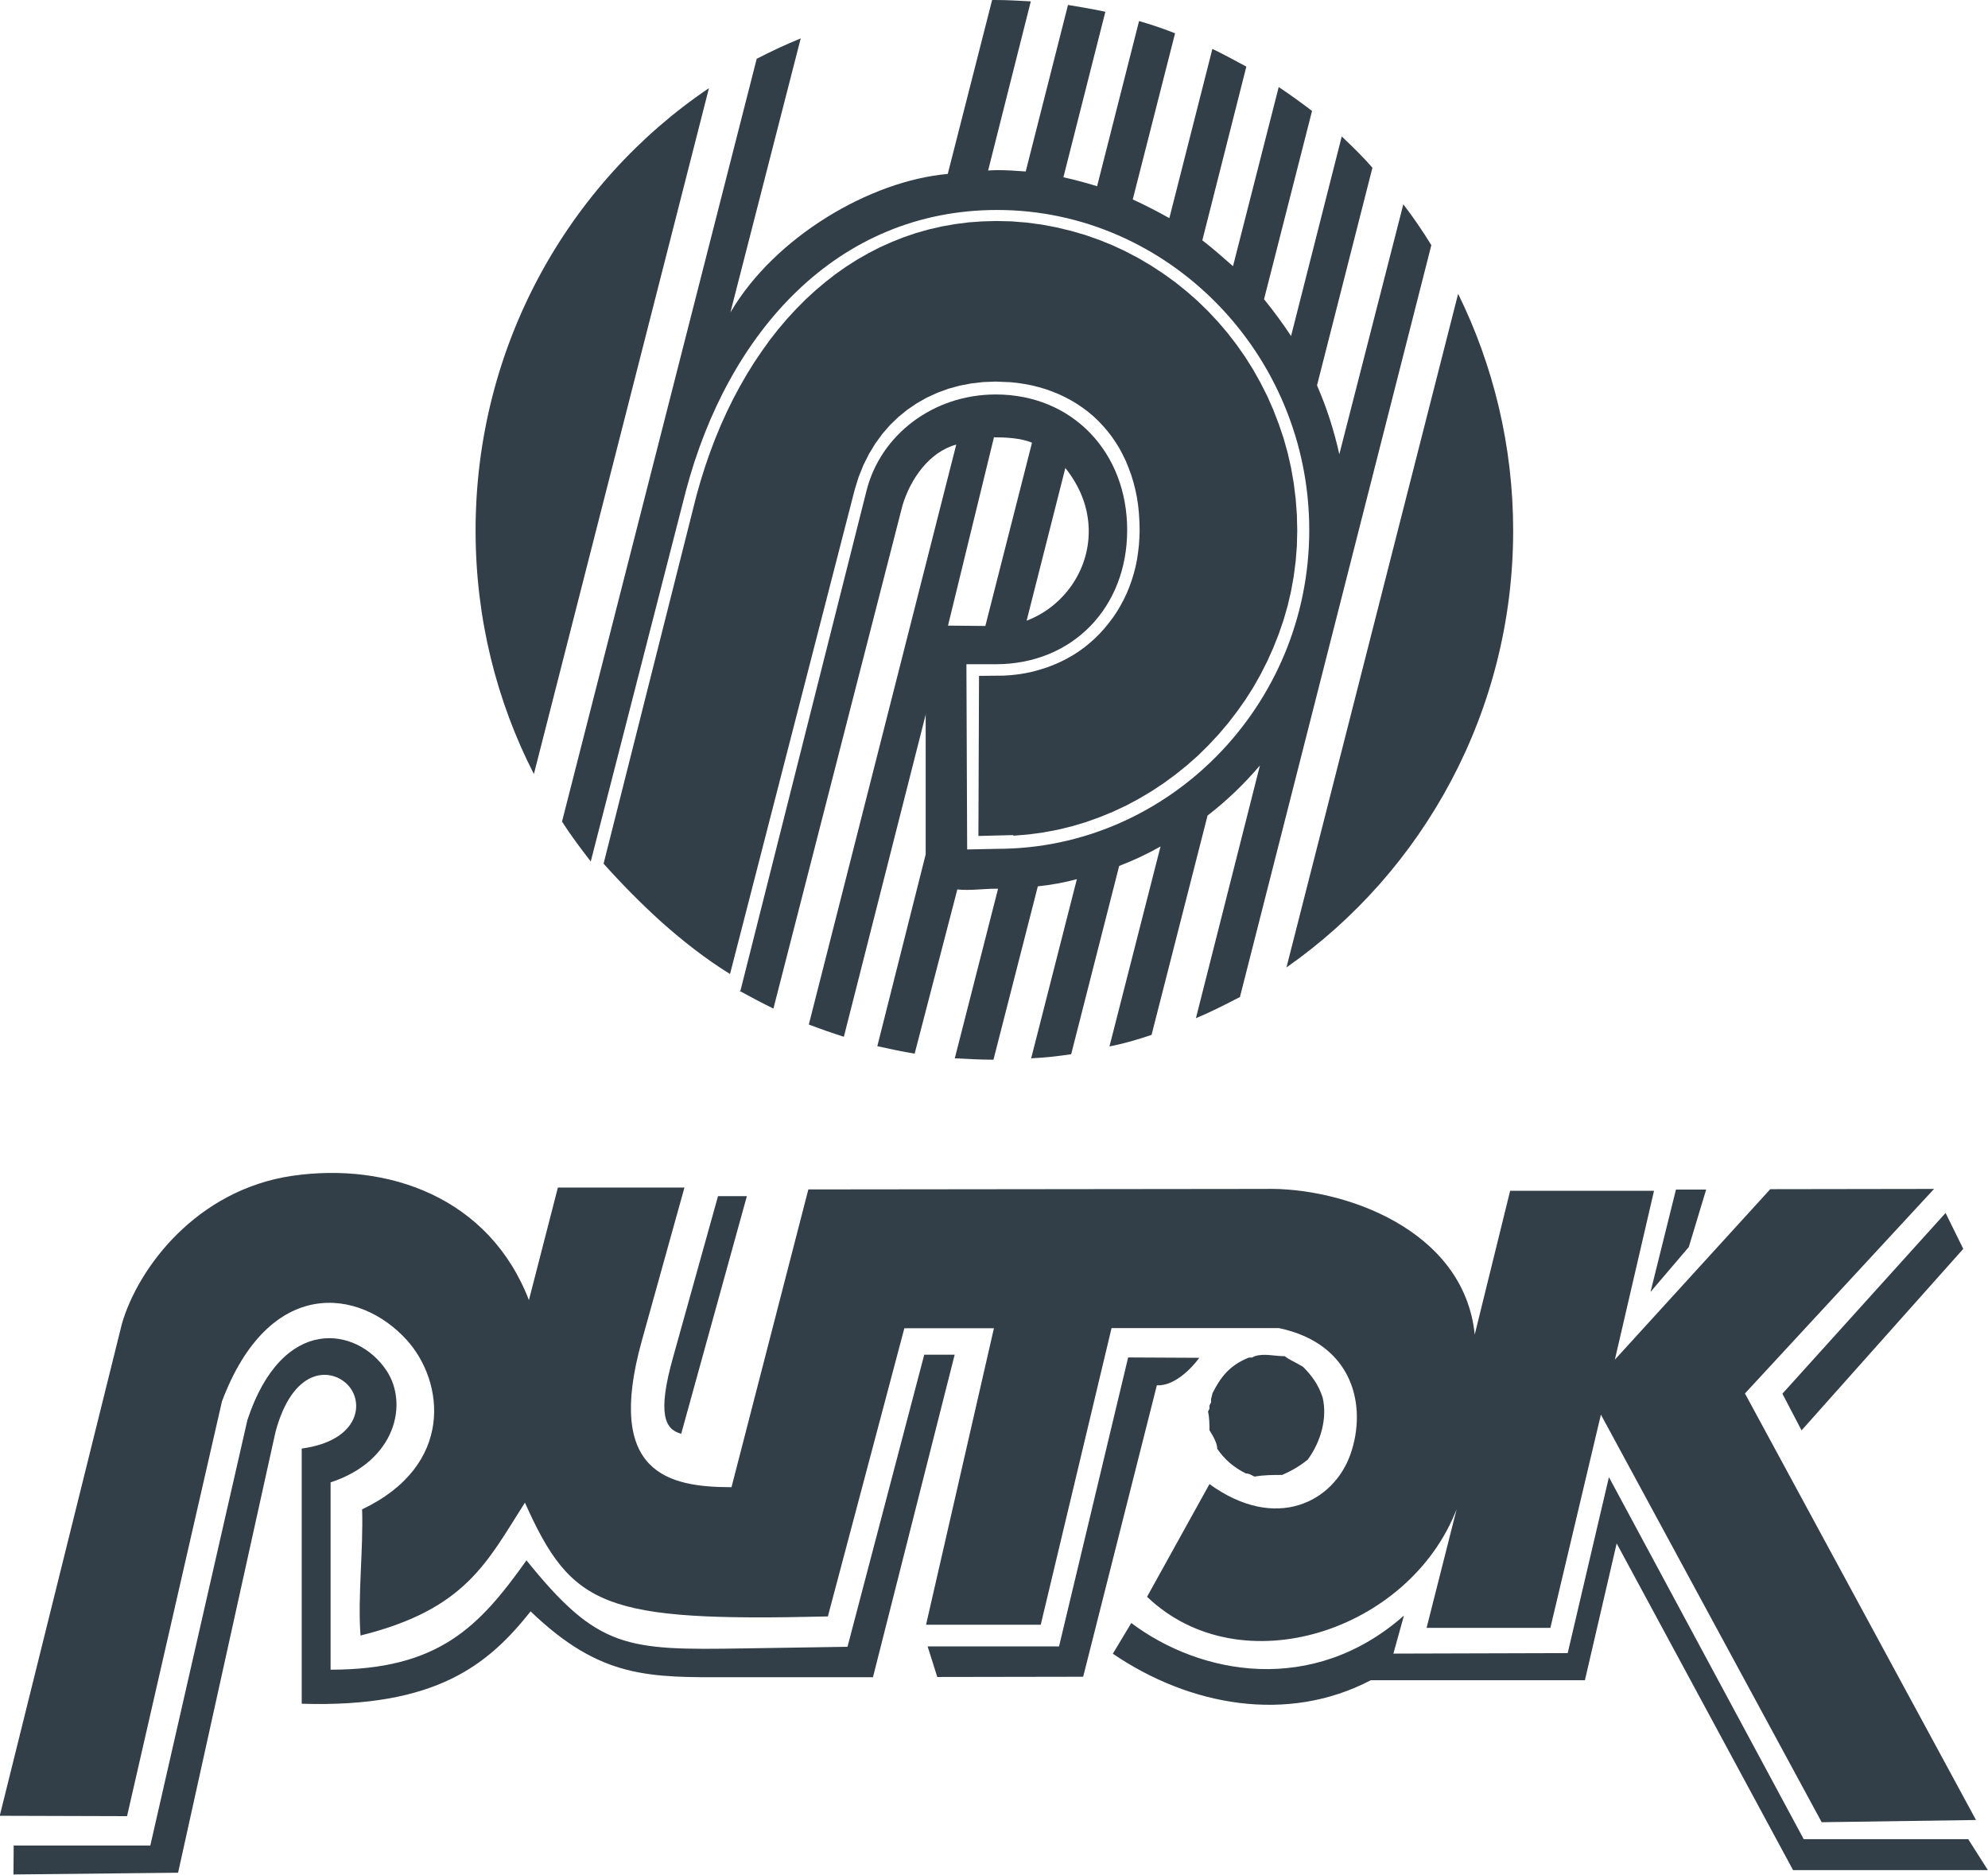
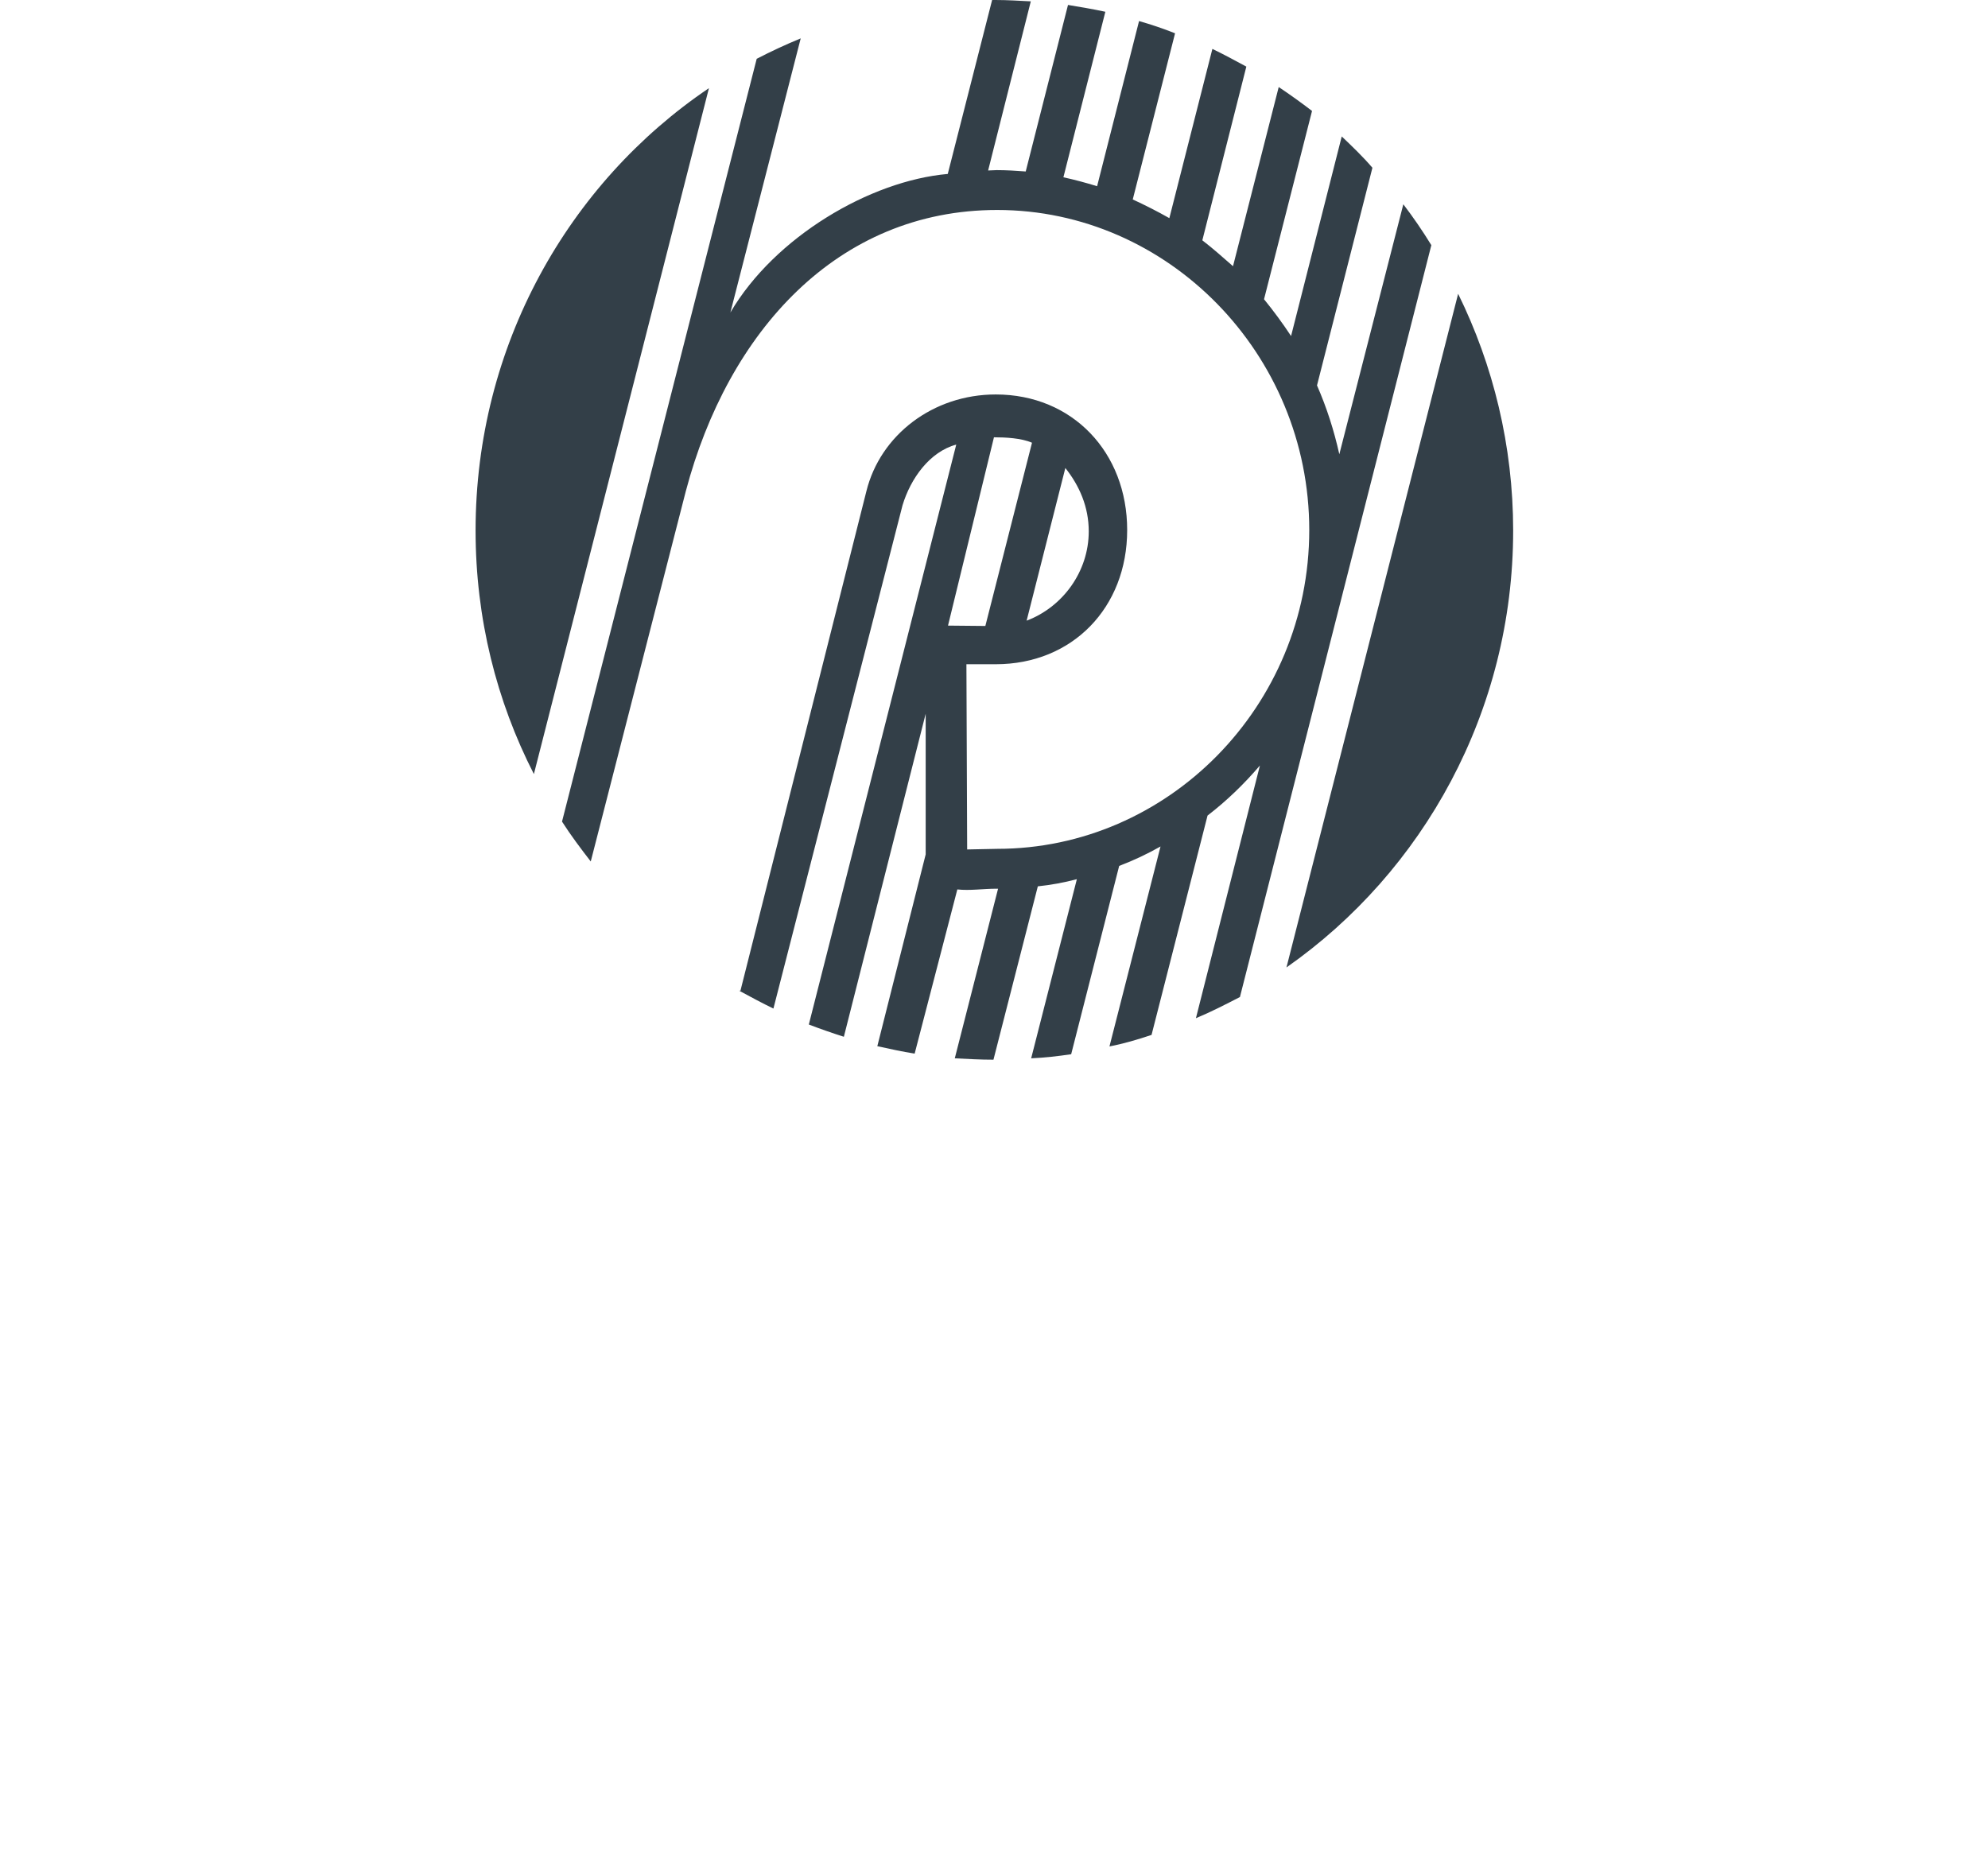
<svg xmlns="http://www.w3.org/2000/svg" width="88" height="83" viewBox="0 0 88 83" fill="none">
  <g clip-path="url(#clip0_149_19164)">
-     <path fill-rule="evenodd" clip-rule="evenodd" d="M40.976 31.596V37.822L38.835 46.312C39.393 46.433 39.925 46.553 40.488 46.641L42.377 39.373C42.935 39.434 43.515 39.341 44.105 39.341H44.18L42.264 46.849C42.822 46.877 43.386 46.91 43.976 46.91L45.94 39.236C46.514 39.176 47.094 39.072 47.668 38.919L45.645 46.849C46.235 46.822 46.825 46.756 47.416 46.668L49.541 38.332C50.174 38.091 50.78 37.806 51.371 37.472L49.111 46.323C49.734 46.203 50.351 46.022 50.974 45.813L53.453 36.102C54.295 35.455 55.063 34.715 55.771 33.887L52.938 45.073C53.587 44.805 54.236 44.471 54.886 44.136L63.359 10.852C62.972 10.222 62.559 9.619 62.119 9.043L59.286 20.109C59.05 19.051 58.728 18.043 58.298 17.061L60.751 7.426C60.338 6.944 59.865 6.489 59.393 6.04L57.15 14.875C56.78 14.316 56.383 13.773 55.953 13.247L58.078 4.911C57.606 4.549 57.102 4.187 56.603 3.853L54.58 11.784C54.134 11.394 53.694 11 53.222 10.638L55.17 2.949C54.666 2.675 54.166 2.406 53.667 2.165L51.762 9.657C51.231 9.356 50.7 9.087 50.142 8.829L52.015 1.474C51.483 1.261 50.952 1.085 50.421 0.932L48.564 8.243C48.065 8.09 47.577 7.958 47.072 7.848L48.929 0.521C48.371 0.4 47.807 0.307 47.276 0.219L45.404 7.591C44.974 7.558 44.55 7.531 44.121 7.531C43.987 7.531 43.858 7.547 43.74 7.547L45.629 0.06C45.098 0.033 44.599 0 44.062 0H43.917L41.953 7.7C38.513 8.002 34.29 10.49 32.331 13.833L35.444 1.699C34.778 1.973 34.129 2.275 33.496 2.603L24.878 36.37C25.275 36.989 25.704 37.559 26.15 38.135L30.357 21.747C32.219 14.694 37.059 9.295 44.142 9.295C51.698 9.295 57.955 15.658 57.955 23.463C57.955 31.267 51.698 37.576 44.142 37.576L42.812 37.603L42.779 29.404H44.078C47.469 29.404 49.895 26.899 49.895 23.463C49.895 20.026 47.475 17.462 44.078 17.462C41.304 17.462 38.969 19.254 38.352 21.742L32.772 43.873C32.772 43.873 32.745 43.846 32.729 43.846V43.862C33.233 44.131 33.732 44.405 34.236 44.646L39.951 22.367C40.306 21.189 41.148 19.999 42.329 19.681L35.803 45.353C36.319 45.55 36.839 45.731 37.354 45.895L40.987 31.591L40.976 31.596ZM41.964 27.694L43.998 19.358C44.502 19.358 45.21 19.391 45.682 19.599L43.617 27.71L41.964 27.694ZM45.446 27.469L47.158 20.717C47.781 21.501 48.194 22.438 48.194 23.523C48.194 25.305 47.04 26.872 45.446 27.475V27.469ZM31.382 3.902L23.633 34.266C21.98 31.037 21.052 27.376 21.052 23.485C21.052 15.313 25.157 8.106 31.382 3.902ZM56.946 42.826L64.545 13.006C66.096 16.157 66.981 19.731 66.981 23.485C66.981 31.487 62.999 38.59 56.946 42.826Z" fill="#333F48" />
-     <path fill-rule="evenodd" clip-rule="evenodd" d="M44.851 36.995L45.516 36.94L46.171 36.852L46.815 36.732L47.448 36.578L48.07 36.392L48.682 36.173L49.283 35.926L49.868 35.652L50.437 35.345L50.989 35.016L51.526 34.66L52.047 34.276L52.551 33.871L53.034 33.443L53.495 32.988L53.935 32.517L54.354 32.024L54.751 31.509L55.127 30.977L55.476 30.429L55.798 29.859L56.093 29.278L56.361 28.681L56.602 28.072L56.817 27.447L57 26.812L57.15 26.165L57.268 25.507L57.354 24.844L57.407 24.17L57.423 23.49L57.407 22.783L57.354 22.082L57.268 21.391L57.15 20.712L57 20.049L56.817 19.396L56.602 18.761L56.361 18.136L56.093 17.527L55.792 16.935L55.47 16.36L55.121 15.806L54.746 15.269L54.349 14.754L53.925 14.255L53.479 13.778L53.013 13.324L52.524 12.896L52.02 12.491L51.494 12.112L50.952 11.756L50.394 11.427L49.82 11.126L49.235 10.852L48.634 10.611L48.022 10.397L47.394 10.216L46.756 10.063L46.112 9.942L45.457 9.854L44.792 9.8L44.121 9.783L43.493 9.8L42.881 9.843L42.28 9.92L41.69 10.024L41.116 10.156L40.552 10.315L40.005 10.501L39.468 10.715L38.942 10.95L38.433 11.213L37.934 11.498L37.451 11.806L36.978 12.14L36.522 12.496L36.082 12.869L35.653 13.263L35.24 13.68L34.837 14.118L34.451 14.573L34.081 15.045L33.727 15.538L33.383 16.047L33.056 16.574L32.745 17.116L32.449 17.67L32.17 18.24L31.907 18.821L31.66 19.418L31.43 20.026L31.215 20.646L31.017 21.276L30.834 21.917L26.718 38.233C27.529 39.138 28.376 39.998 29.273 40.809C30.228 41.659 31.231 42.448 32.315 43.117L37.837 21.665L38.009 21.112L38.218 20.591L38.465 20.098L38.744 19.637L39.055 19.21L39.398 18.815L39.769 18.459L40.166 18.136L40.584 17.851L41.03 17.599L41.497 17.385L41.98 17.209L42.479 17.072L42.994 16.974L43.52 16.913L44.062 16.892L44.727 16.919L45.049 16.952L45.366 17.001L45.677 17.061L45.983 17.138L46.283 17.226L46.573 17.33L46.858 17.445L47.137 17.577L47.405 17.719L47.663 17.873L47.915 18.043L48.156 18.223L48.387 18.415L48.607 18.623L48.816 18.843L49.015 19.073L49.203 19.314L49.38 19.572L49.546 19.84L49.696 20.12L49.836 20.41L49.959 20.712L50.072 21.019L50.169 21.336L50.254 21.665L50.324 22.005L50.378 22.356L50.415 22.718L50.437 23.085L50.447 23.463L50.437 23.797L50.415 24.126L50.378 24.45L50.33 24.773L50.265 25.091L50.185 25.398L50.093 25.699L49.986 25.995L49.868 26.28L49.734 26.56L49.589 26.828L49.433 27.091L49.262 27.343L49.079 27.584L48.886 27.82L48.682 28.045L48.467 28.259L48.242 28.461L48.006 28.653L47.759 28.834L47.502 28.998L47.233 29.152L46.954 29.294L46.664 29.421L46.369 29.536L46.063 29.634L45.752 29.722L45.43 29.793L45.103 29.848L44.765 29.886L44.421 29.908L43.337 29.919L43.31 37.006L44.856 36.967L44.851 36.995Z" fill="#333F48" />
-     <path fill-rule="evenodd" clip-rule="evenodd" d="M73.061 57.191L74.187 52.659H75.524L74.756 55.202L73.061 57.191ZM79.747 63.319L78.899 61.696L86.122 53.695L86.905 55.284L79.747 63.319ZM30.147 63.467C29.46 63.28 29.063 62.65 29.809 60.03L31.784 52.949H33.061L30.153 63.472L30.147 63.467ZM55.545 65.363C55.476 65.363 55.347 65.226 55.148 65.226C54.612 64.957 54.209 64.612 53.882 64.135C53.882 63.922 53.748 63.648 53.538 63.313C53.538 63.099 53.538 62.76 53.474 62.491L53.538 62.354V62.217L53.608 62.08V61.943L53.672 61.675C54.016 60.989 54.413 60.441 55.282 60.096H55.416L55.545 60.036C55.948 59.899 56.415 60.036 56.876 60.036C57.01 60.167 57.354 60.304 57.681 60.507C58.025 60.852 58.357 61.264 58.55 61.872C58.754 62.765 58.486 63.79 57.89 64.612C57.558 64.881 57.22 65.089 56.753 65.292C56.356 65.292 55.959 65.292 55.551 65.363H55.545ZM41.491 74.242L41.062 72.883H46.879L49.938 60.091L53.088 60.107C52.739 60.584 51.977 61.368 51.209 61.324L47.947 74.225L41.497 74.236L41.491 74.242ZM70.866 62.617L68.628 72.061H63.149L64.48 66.805C62.393 72.203 54.923 74.658 50.775 70.685L53.538 65.697C56.484 67.829 59.039 66.487 59.779 64.376C60.514 62.288 59.946 59.493 56.613 58.792H49.203L46.069 71.924H40.992L43.997 58.797H40.032L36.646 71.556C26.697 71.792 25.312 71.151 23.236 66.519C21.556 69.145 20.628 71.244 15.959 72.4C15.83 70.701 16.088 68.586 16.029 66.815C20.134 64.864 19.667 61.159 18.009 59.323C15.927 57.016 11.918 56.479 9.825 62.036L5.624 80.397L-0.011 80.38L5.398 58.594C6.123 56.106 8.709 52.67 12.943 52.05C17.177 51.437 21.658 53.004 23.413 57.553L24.695 52.571H30.297L28.409 59.356C26.783 65.215 29.573 65.834 32.38 65.834L35.782 52.653L55.969 52.631C59.414 52.538 64.802 54.396 65.28 59.077L66.847 52.714H73.216L71.483 60.189L78.362 52.642L85.612 52.631L77.241 61.685L87.469 80.567L80.638 80.665L70.866 62.623V62.617ZM79.371 82.786L71.563 68.323L70.157 74.379H60.681C56.978 76.314 52.648 75.513 49.261 73.206L50.077 71.847C53.141 74.149 58.11 75.08 62.146 71.518L61.679 73.201L69.395 73.179L71.22 65.39L79.843 81.416H87.125L87.995 82.786H79.376H79.371ZM0.622 81.696H6.654L10.952 62.858C12.509 58.156 15.819 58.742 17.097 60.655C18.095 62.129 17.521 64.678 14.634 65.621V73.913C19.42 73.913 21.212 72.017 23.305 69.073C26.471 72.998 27.706 73.058 32.954 72.97L37.515 72.899L40.912 59.97H42.259L38.642 74.247H32.369C28.752 74.253 26.605 74.329 23.488 71.332C21.631 73.666 19.34 75.606 13.356 75.42V64.124C15.932 63.774 16.147 62.053 15.369 61.28C14.591 60.513 12.943 60.573 12.192 63.401L7.883 82.901L0.596 82.978L0.606 81.674L0.622 81.696Z" fill="#333F48" />
+     <path fill-rule="evenodd" clip-rule="evenodd" d="M40.976 31.596V37.822L38.835 46.312C39.393 46.433 39.925 46.553 40.488 46.641L42.377 39.373C42.935 39.434 43.515 39.341 44.105 39.341H44.18L42.264 46.849C42.822 46.877 43.386 46.91 43.976 46.91L45.94 39.236C46.514 39.176 47.094 39.072 47.668 38.919L45.645 46.849C46.235 46.822 46.825 46.756 47.416 46.668L49.541 38.332C50.174 38.091 50.78 37.806 51.371 37.472L49.111 46.323C49.734 46.203 50.351 46.022 50.974 45.813L53.453 36.102C54.295 35.455 55.063 34.715 55.771 33.887L52.938 45.073C53.587 44.805 54.236 44.471 54.886 44.136L63.359 10.852C62.972 10.222 62.559 9.619 62.119 9.043L59.286 20.109C59.05 19.051 58.728 18.043 58.298 17.061L60.751 7.426C60.338 6.944 59.865 6.489 59.393 6.04L57.15 14.875C56.78 14.316 56.383 13.773 55.953 13.247L58.078 4.911C57.606 4.549 57.102 4.187 56.603 3.853L54.58 11.784C54.134 11.394 53.694 11 53.222 10.638L55.17 2.949C54.666 2.675 54.166 2.406 53.667 2.165L51.762 9.657C51.231 9.356 50.7 9.087 50.142 8.829L52.015 1.474C51.483 1.261 50.952 1.085 50.421 0.932L48.564 8.243C48.065 8.09 47.577 7.958 47.072 7.848L48.929 0.521C48.371 0.4 47.807 0.307 47.276 0.219L45.404 7.591C44.974 7.558 44.55 7.531 44.121 7.531C43.987 7.531 43.858 7.547 43.74 7.547L45.629 0.06C45.098 0.033 44.599 0 44.062 0H43.917L41.953 7.7C38.513 8.002 34.29 10.49 32.331 13.833L35.444 1.699C34.778 1.973 34.129 2.275 33.496 2.603L24.878 36.37C25.275 36.989 25.704 37.559 26.15 38.135L30.357 21.747C32.219 14.694 37.059 9.295 44.142 9.295C51.698 9.295 57.955 15.658 57.955 23.463C57.955 31.267 51.698 37.576 44.142 37.576L42.812 37.603L42.779 29.404H44.078C47.469 29.404 49.895 26.899 49.895 23.463C49.895 20.026 47.475 17.462 44.078 17.462C41.304 17.462 38.969 19.254 38.352 21.742L32.772 43.873C32.772 43.873 32.745 43.846 32.729 43.846V43.862C33.233 44.131 33.732 44.405 34.236 44.646L39.951 22.367C40.306 21.189 41.148 19.999 42.329 19.681L35.803 45.353C36.319 45.55 36.839 45.731 37.354 45.895L40.976 31.596ZM41.964 27.694L43.998 19.358C44.502 19.358 45.21 19.391 45.682 19.599L43.617 27.71L41.964 27.694ZM45.446 27.469L47.158 20.717C47.781 21.501 48.194 22.438 48.194 23.523C48.194 25.305 47.04 26.872 45.446 27.475V27.469ZM31.382 3.902L23.633 34.266C21.98 31.037 21.052 27.376 21.052 23.485C21.052 15.313 25.157 8.106 31.382 3.902ZM56.946 42.826L64.545 13.006C66.096 16.157 66.981 19.731 66.981 23.485C66.981 31.487 62.999 38.59 56.946 42.826Z" fill="#333F48" />
  </g>
  <defs>
    <clipPath id="clip0_149_19164">
      <rect width="88" height="83" fill="white" />
    </clipPath>
  </defs>
</svg>